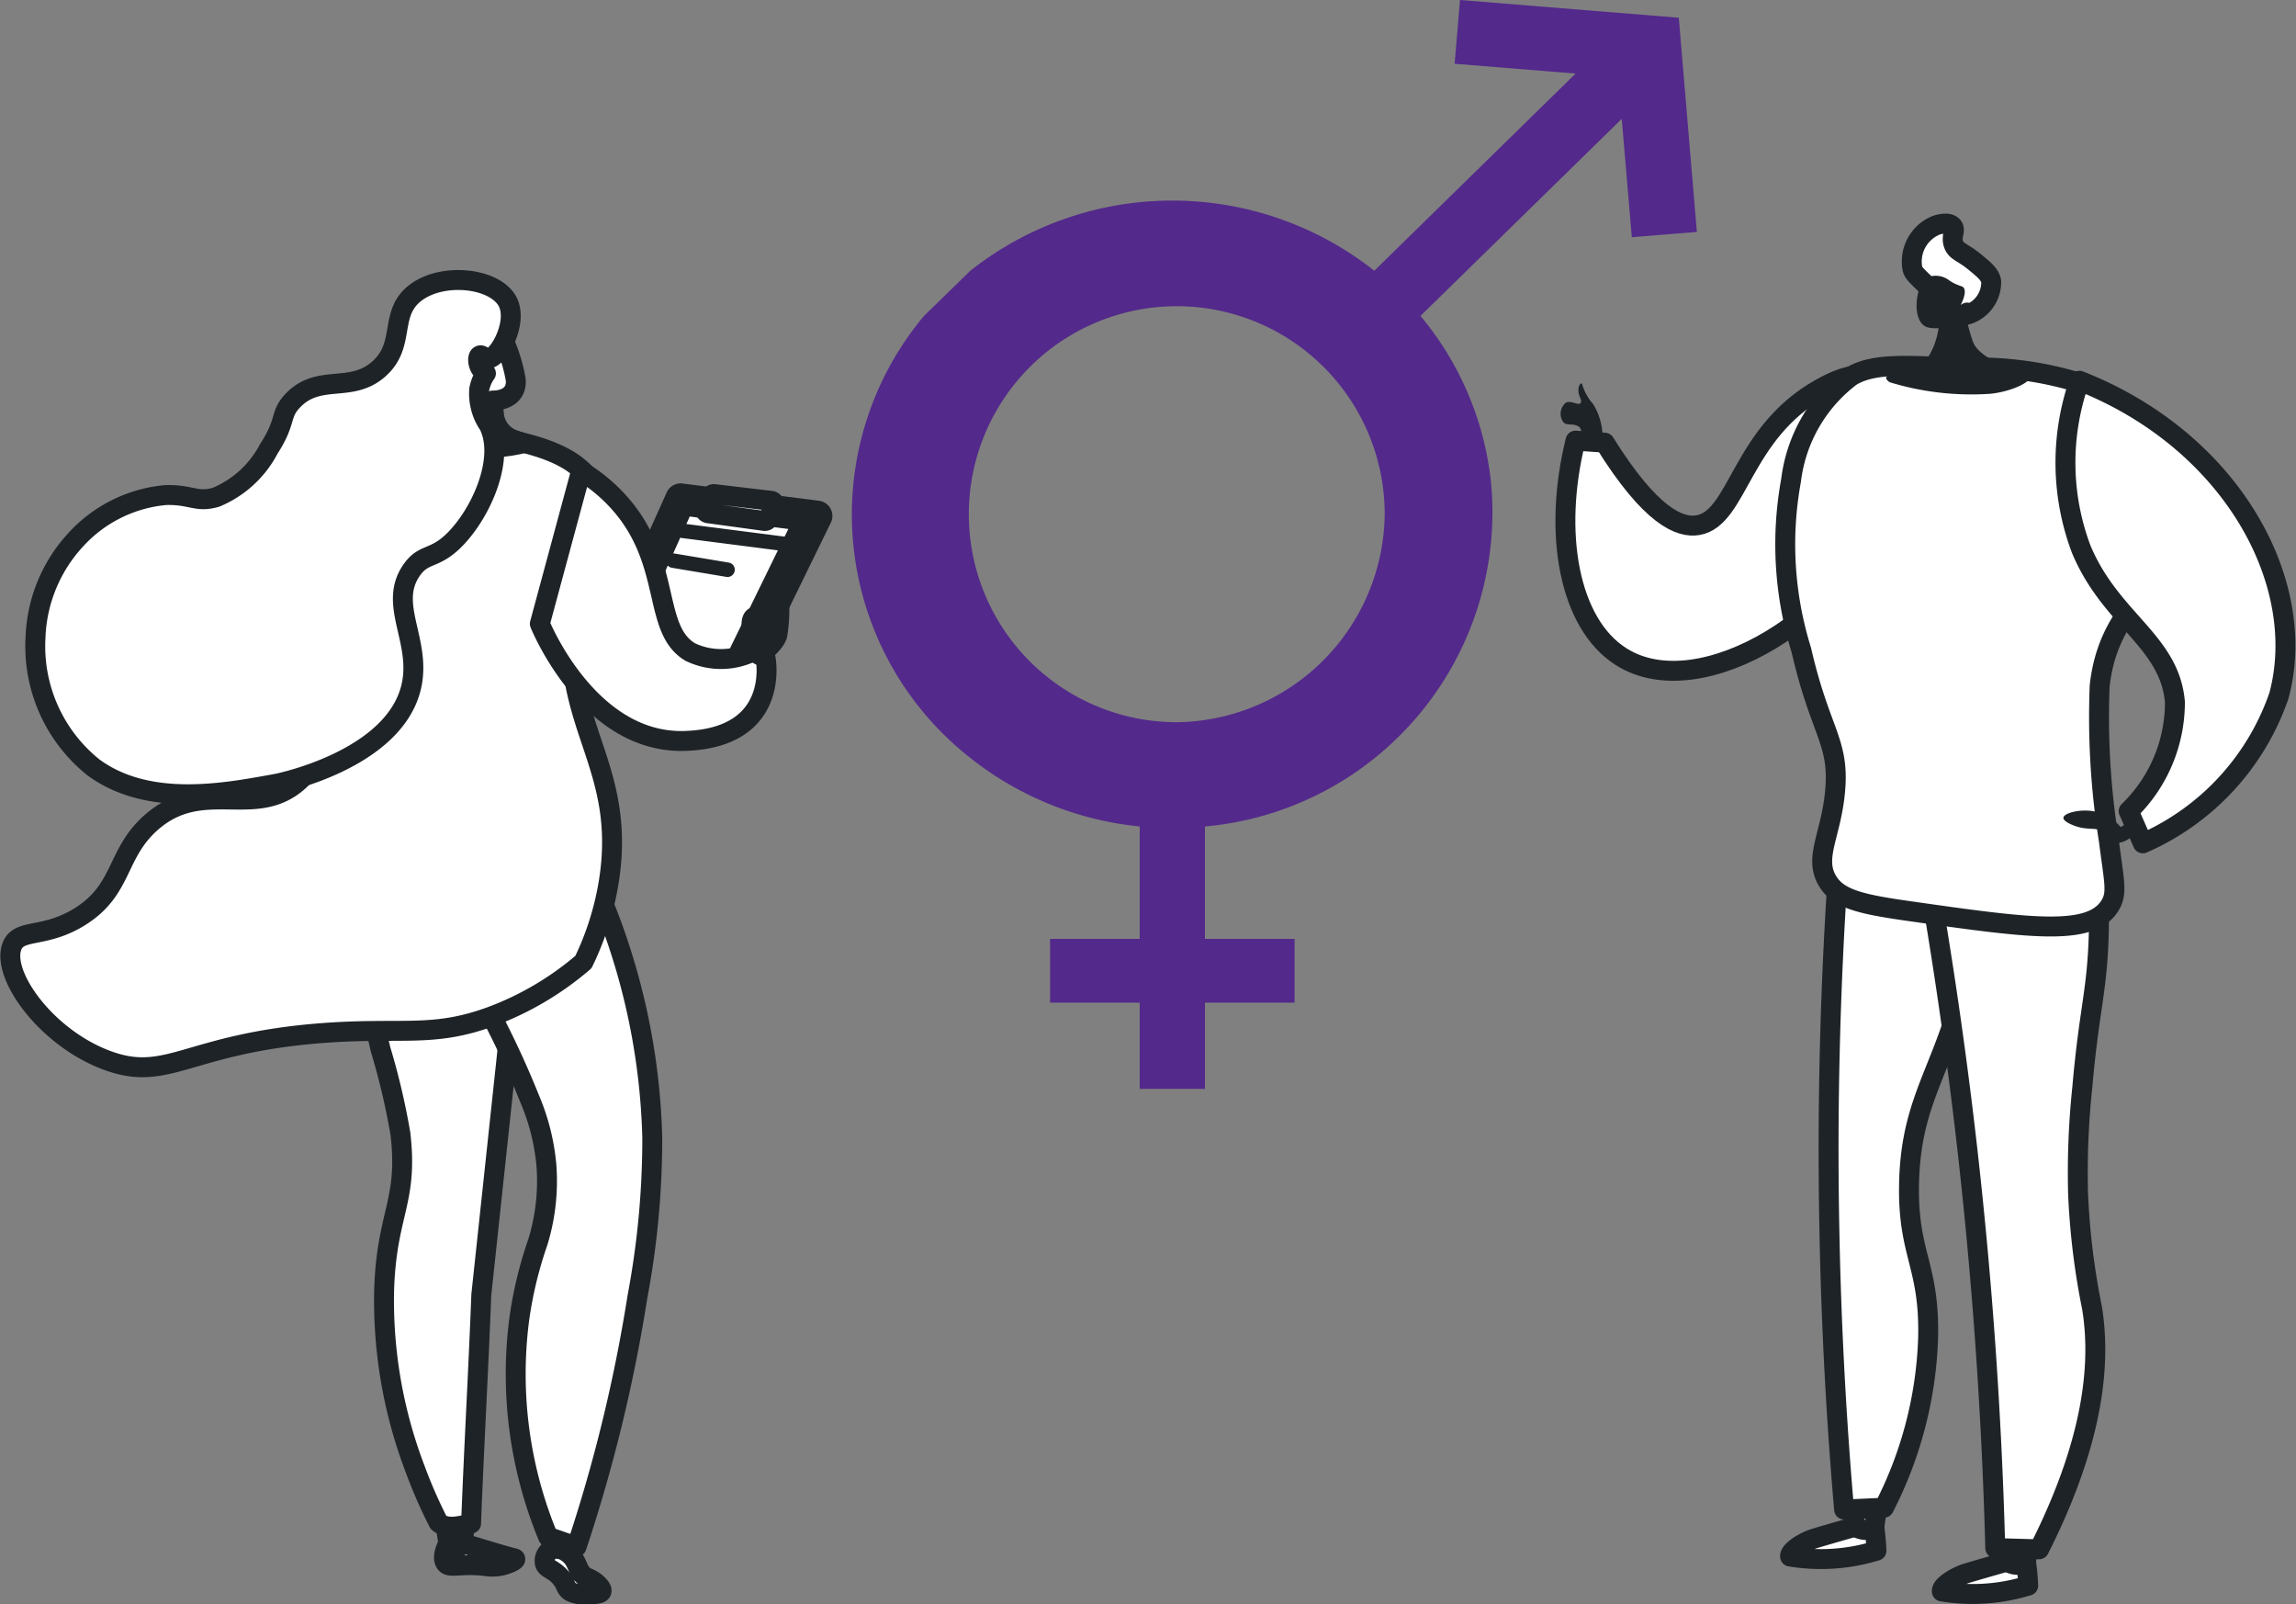
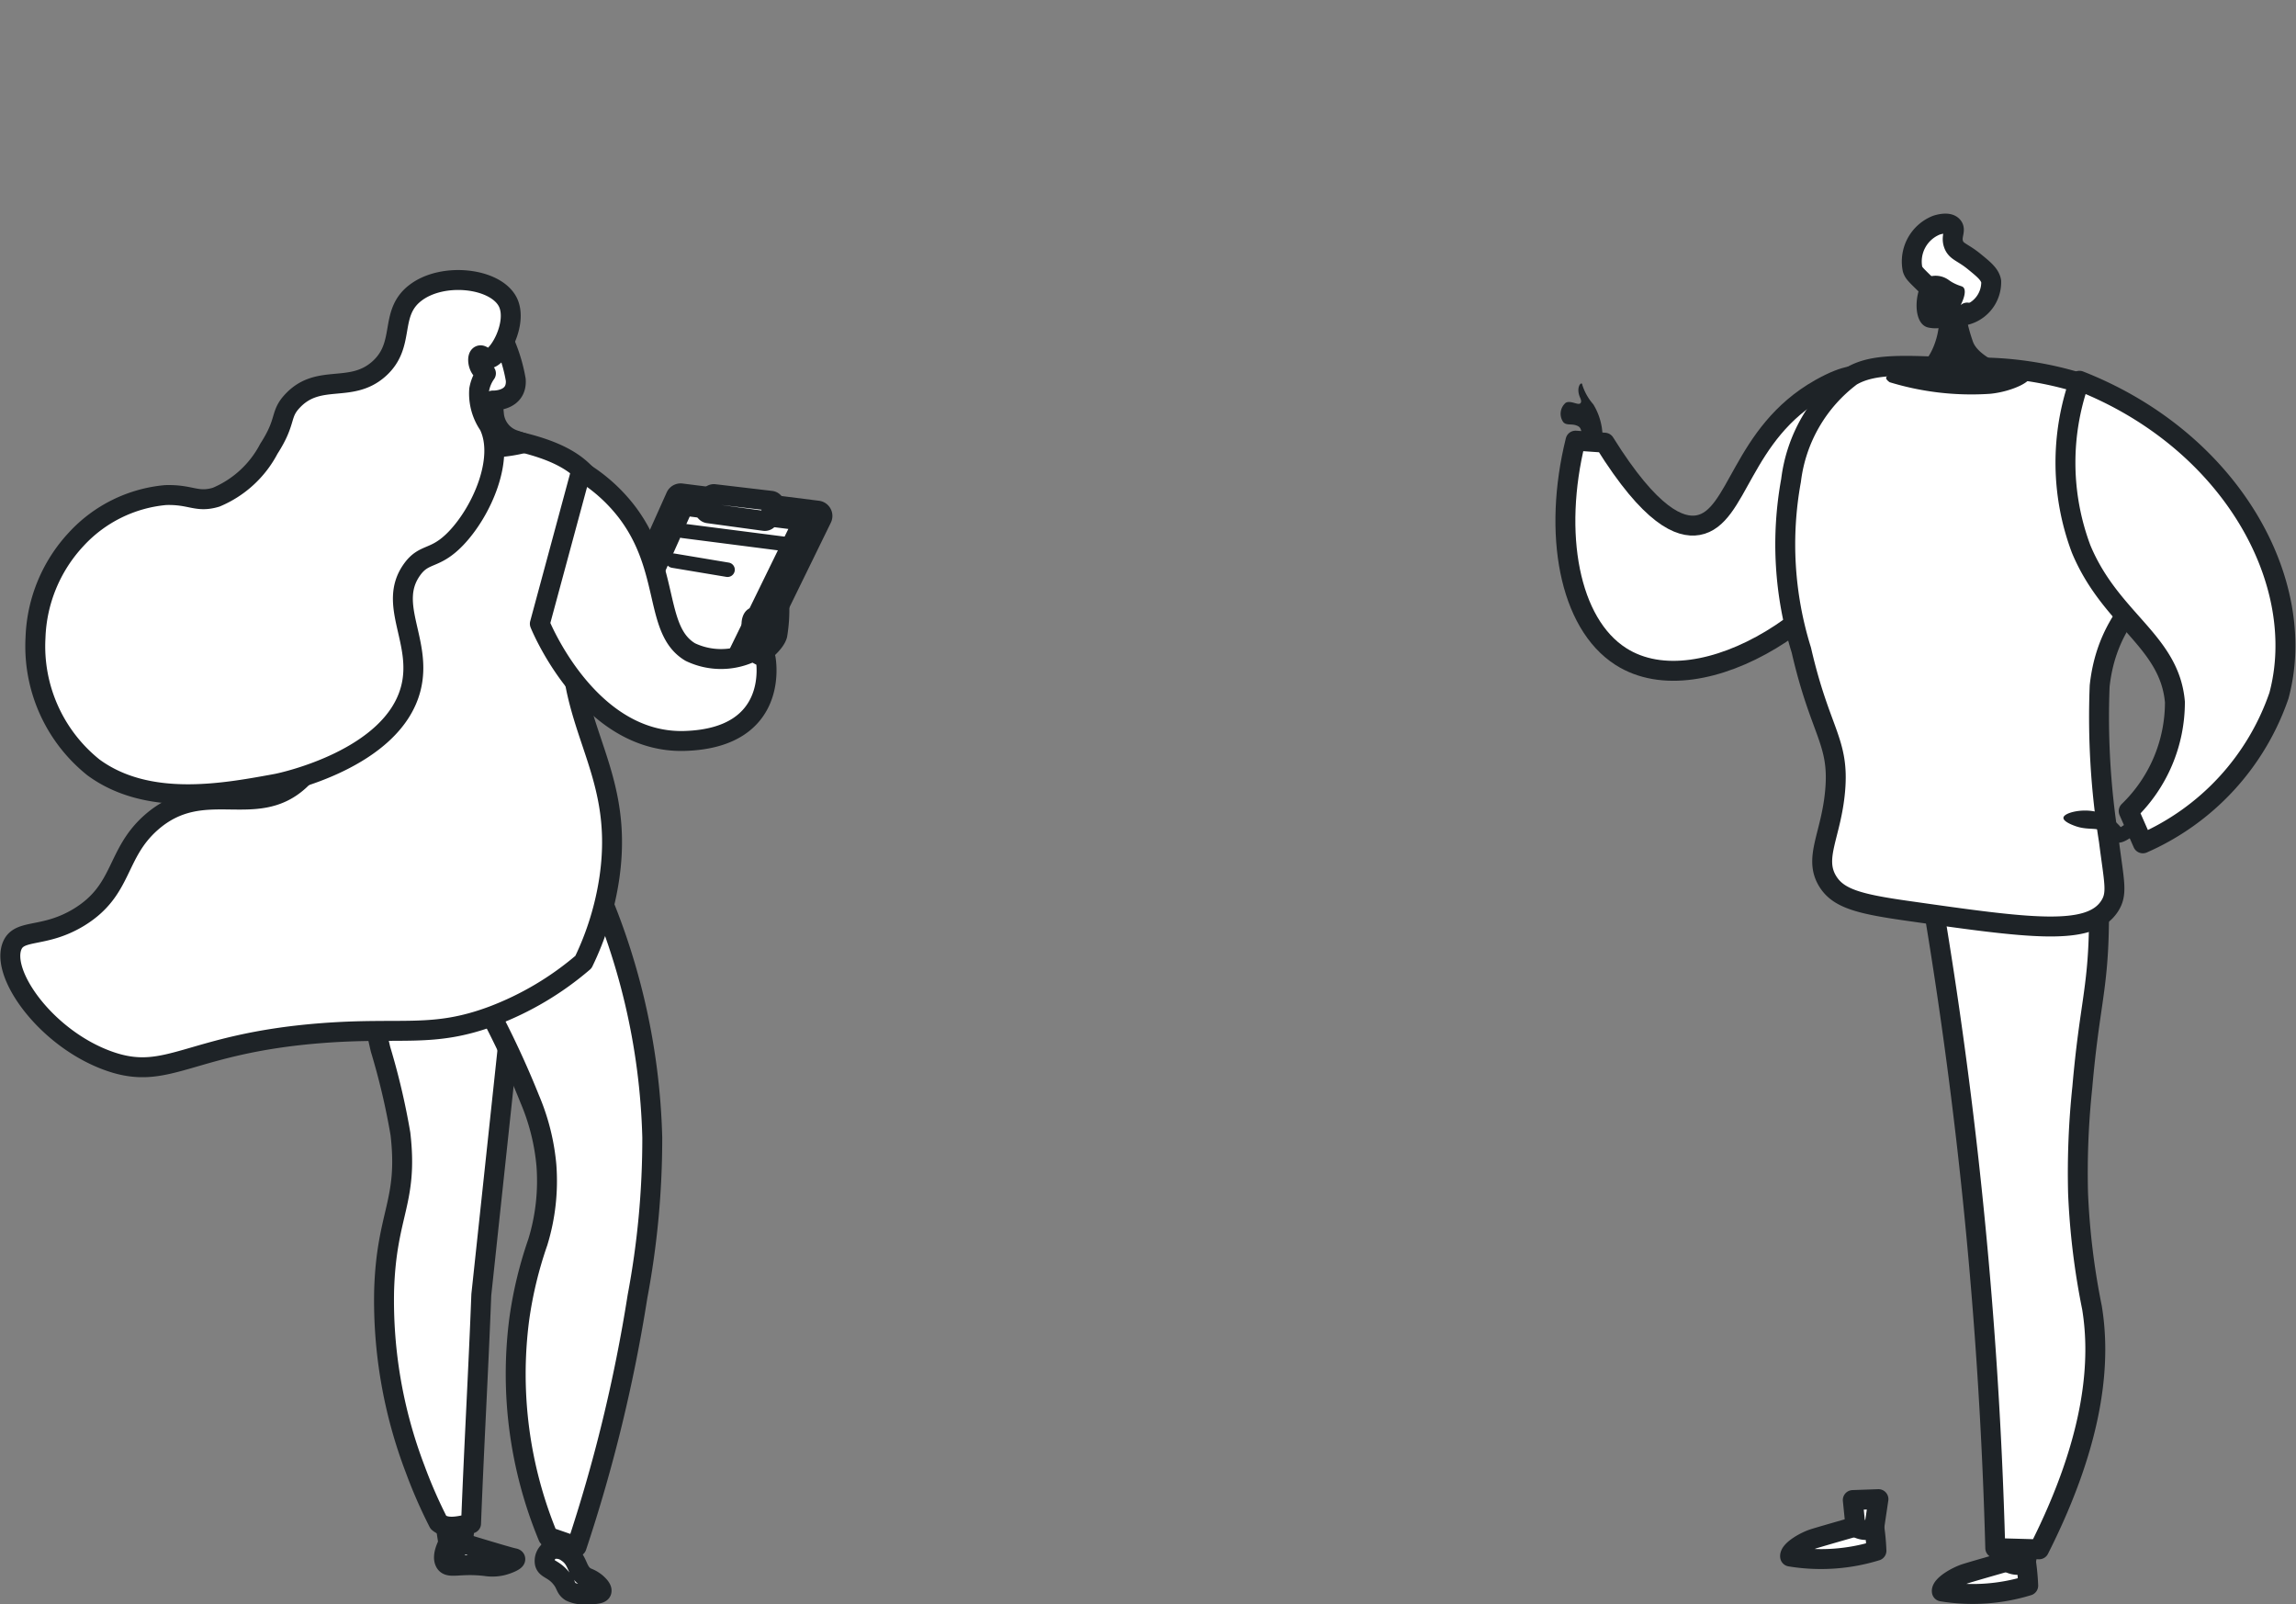
<svg xmlns="http://www.w3.org/2000/svg" width="57.626" height="40.247" viewBox="0 0 57.626 40.247">
  <rect x="0" y="0" width="57.626" height="40.247" fill="#808080" stroke="none" />
  <g transform="translate(0.259)">
    <g transform="translate(0 7.025)">
      <path d="M910.151,3169.35c-.143.292-.1.418-.068.474.1.162.357.008,1.015.086a1.083,1.083,0,0,0,.408-.014c.158-.038.343-.121.335-.163,0-.016-.031-.021-.042-.023-.183-.039-1.325-.39-1.325-.39Z" transform="translate(-899.167 -3137.64)" fill="#fff" stroke="#1e2327" stroke-linejoin="round" stroke-width="0.5" />
      <path d="M910.57,3145.119l.1.654s.281.2.355-.042a3.4,3.4,0,0,0,.051-.641Z" transform="translate(-899.673 -3114.053)" fill="#fff" stroke="#1e2327" stroke-linejoin="round" stroke-width="0.5" />
      <path d="M1010.846,3158.108l-.276.753-.4-.064.093-.7Z" transform="translate(-996.633 -3126.718)" fill="#fff" stroke="#1e2327" stroke-linejoin="round" stroke-width="0.5" />
      <path d="M1005.617,3175.693c-.194-.23-.367-.21-.4-.367a.325.325,0,0,1,.164-.335.442.442,0,0,1,.4.074c.3.2.218.5.5.632a.769.769,0,0,1,.242.145c.04.037.14.132.117.2s-.205.072-.375.07a.743.743,0,0,1-.4-.065C1005.726,3175.957,1005.766,3175.87,1005.617,3175.693Z" transform="translate(-991.803 -3143.135)" fill="#fff" stroke="#1e2327" stroke-linejoin="round" stroke-width="0.5" />
      <path d="M829.67,2556.07a21.559,21.559,0,0,0,.539,3.878,17.575,17.575,0,0,1,.5,2.123c.2,1.718-.348,1.977-.409,3.924a11.858,11.858,0,0,0,.78,4.493,12.269,12.269,0,0,0,.585,1.337c.2.167.5.1.817.024.075-1.951.182-3.788.257-5.739l.943-8.82Z" transform="translate(-820.918 -2540.648)" fill="#fff" stroke="#1e2327" stroke-linejoin="round" stroke-width="0.5" />
      <path d="M919.67,2535.4a22.813,22.813,0,0,1,1.9,3.714,5.491,5.491,0,0,1,.417,1.661,5.22,5.22,0,0,1-.216,1.928,10.08,10.08,0,0,0-.466,1.935,10.664,10.664,0,0,0,.724,5.456l.716.248a39.111,39.111,0,0,0,1.528-6.277,21.4,21.4,0,0,0,.371-3.988,16.743,16.743,0,0,0-1.586-6.692Z" transform="translate(-908.532 -2518.56)" fill="#fff" stroke="#1e2327" stroke-linejoin="round" stroke-width="0.5" />
      <path d="M510.924,2115.45c1.509.226,2.659.471,3.187,1.247.557.82-.287,1.464-.482,3.293-.3,2.8,1.331,3.81.928,6.632a7.264,7.264,0,0,1-.654,2.131,7.653,7.653,0,0,1-2.277,1.352c-1.513.565-2.271.272-4.319.433-3.35.264-3.831,1.247-5.359.682-1.545-.572-2.688-2.181-2.378-2.887.186-.422.8-.174,1.674-.706,1.12-.686.91-1.584,1.814-2.379,1.3-1.14,2.593-.044,3.7-1.036s1.208-3.386.692-4.792c-.338-.919-.365-1.925-.621-2.869a.611.611,0,0,1,.006-.348c.176-.549,1.172-.676,1.925-.764A8.67,8.67,0,0,1,510.924,2115.45Z" transform="translate(-499.519 -2111.639)" fill="#fff" stroke="#1e2327" stroke-linejoin="round" stroke-width="0.5" />
      <path d="M894.611,2019.271a4.073,4.073,0,0,1,.469,1.314c.037.545-.579.519-.579.519l.031.345a.747.747,0,0,0,.5.64l.245.084a3.755,3.755,0,0,1-2.458-.22l.249-.03a.746.746,0,0,0,.655-.681l.012-.147S893.424,2019.4,894.611,2019.271Z" transform="translate(-882.394 -2018.079)" fill="#fff" stroke="#1e2327" stroke-linejoin="round" stroke-width="0.5" />
      <path d="M1055.51,2180.7l1.962-4.377a.134.134,0,0,1,.139-.08l3.429.433a.134.134,0,0,1,.1.192l-2.312,4.729a.133.133,0,0,1-.153.072l-3.052-.755Z" transform="translate(-1040.771 -2170.888)" fill="#fff" stroke="#1e2327" stroke-linejoin="round" stroke-width="0.5" />
      <path d="M1075.87,2191.887l1.588-3.544a.109.109,0,0,1,.113-.063l2.776.35a.11.11,0,0,1,.082.056.108.108,0,0,1,0,.1l-1.872,3.829a.11.11,0,0,1-.124.058l-2.472-.611Z" transform="translate(-1060.591 -2182.606)" fill="#fff" stroke="#1e2327" stroke-linejoin="round" stroke-width="0.5" />
      <path d="M1157.173,2177.318l.125-.283a.1.1,0,0,1,.1-.059l1.427.168a.1.1,0,0,1,.075.049.1.1,0,0,1,0,.09l-.141.309a.1.1,0,0,1-.1.057l-1.412-.193a.1.1,0,0,1-.078-.138Z" transform="translate(-1139.731 -2171.603)" fill="#fff" stroke="#1e2327" stroke-linejoin="round" stroke-width="0.5" />
      <path d="M1136.474,2210.052h-.006l-2.515-.323a.057.057,0,0,1-.049-.063.058.058,0,0,1,.064-.049l2.515.323a.057.057,0,1,1-.008.113Z" transform="translate(-1117.086 -2203.379)" fill="#fff" stroke="#1e2327" stroke-linejoin="round" stroke-width="0.25" />
      <path d="M1126.3,2238.188h-.009l-1.364-.228a.057.057,0,0,1-.045-.035.058.058,0,0,1,.009-.058.06.06,0,0,1,.055-.019l1.364.228a.056.056,0,0,1,.049.061.057.057,0,0,1-.059.052Z" transform="translate(-1108.301 -2230.862)" fill="#fff" stroke="#1e2327" stroke-linejoin="round" stroke-width="0.25" />
      <path d="M1201.233,2282.48s.559-.381.624-.648a3.863,3.863,0,0,0,.049-.772l-.326.711a.384.384,0,0,1-.225-.28c-.068-.234-.182-.02-.136.158A5.25,5.25,0,0,1,1201.233,2282.48Z" transform="translate(-1182.606 -2272.928)" fill="#fff" stroke="#1e2327" stroke-linejoin="round" stroke-width="0.5" />
      <path d="M1001.836,2155.14a4.156,4.156,0,0,1,1.134,1.005c1.119,1.448.683,2.991,1.608,3.537a1.787,1.787,0,0,0,1.568-.013l.322.171s.393,2-2.033,2.072-3.634-2.941-3.634-2.941Z" transform="translate(-987.511 -2150.346)" fill="#fff" stroke="#1e2327" stroke-linejoin="round" stroke-width="0.5" />
      <path d="M534.526,1976.284c-.082,0-.152-.108-.207-.075s-.049.186.005.29a.384.384,0,0,0,.152.157,1,1,0,0,0-.169.406,1.393,1.393,0,0,0,.242.892c.411.828-.172,2.163-.828,2.845-.534.554-.792.341-1.108.792-.615.875.28,1.806-.023,2.974-.46,1.776-3.237,2.361-3.352,2.384l-.123.023c-1.246.226-3.135.568-4.492-.431a3.893,3.893,0,0,1-1.452-3.252,3.805,3.805,0,0,1,1.019-2.468,3.473,3.473,0,0,1,2.246-1.111c.644-.02.779.2,1.269.053a2.642,2.642,0,0,0,1.323-1.215c.459-.71.263-.855.6-1.207.654-.689,1.45-.176,2.151-.787s.249-1.389.918-1.911c.689-.539,2.034-.385,2.333.233C535.283,1975.407,534.778,1976.3,534.526,1976.284Z" transform="translate(-522.539 -1974.313)" fill="#fff" stroke="#1e2327" stroke-linejoin="round" stroke-width="0.5" />
    </g>
    <g transform="translate(38.911 5.608)">
      <path d="M2738.147,3186.64a5.561,5.561,0,0,1,.077.733,4.731,4.731,0,0,1-2.167.146c-.021-.145.353-.374.616-.454s1.035-.3,1.035-.3Z" transform="translate(-2730.298 -3154.072)" fill="#fff" stroke="#1e2327" stroke-linejoin="round" stroke-width="0.5" />
      <path d="M2795,3165.653l.068.671a.487.487,0,0,0,.467.038l.109-.732Z" transform="translate(-2787.668 -3133.623)" fill="#fff" stroke="#1e2327" stroke-linejoin="round" stroke-width="0.5" />
      <path d="M2880.848,3219.47a5.749,5.749,0,0,1,.077.733,4.745,4.745,0,0,1-2.168.146c-.022-.144.353-.373.616-.454s1.034-.3,1.034-.3Z" transform="translate(-2869.19 -3186.026)" fill="#fff" stroke="#1e2327" stroke-linejoin="round" stroke-width="0.5" />
      <path d="M2937.69,3198.482l.069.671a.484.484,0,0,0,.466.038l.109-.731Z" transform="translate(-2926.551 -3165.577)" fill="#fff" stroke="#1e2327" stroke-linejoin="round" stroke-width="0.5" />
-       <path d="M2773.3,2498.656l-.74,1.5c-.2,2.854-.3,5.958-.234,9.278.047,2.469.179,4.81.369,7.005l1-.046a10.015,10.015,0,0,0,1.107-4.21c.055-1.873-.513-2.121-.477-3.914.047-2.324,1.021-2.945,1.541-5.74a14.938,14.938,0,0,0,.173-4.16Z" transform="translate(-2765.581 -2484.171)" fill="#fff" stroke="#1e2327" stroke-linejoin="round" stroke-width="0.5" />
      <path d="M2859.25,2517.034c.463,2.526.872,5.229,1.191,8.095.385,3.462.591,6.726.672,9.755l1.1.031c1.447-2.862,1.535-4.8,1.327-6.066a18.283,18.283,0,0,1-.349-2.868,20.474,20.474,0,0,1,.107-2.662c.174-1.995.385-2.43.415-3.956.029-1.431.034-2.156-.373-2.579C2862.264,2515.668,2859.463,2516.936,2859.25,2517.034Z" transform="translate(-2850.205 -2501.649)" fill="#fff" stroke="#1e2327" stroke-linejoin="round" stroke-width="0.5" />
      <path d="M2521.126,2117.294a1.363,1.363,0,0,1-.274-.483c-.008-.121-.177.045-.057.315.036.081.029.113.01.137-.054.07-.242-.079-.371-.008a.362.362,0,0,0-.063.483c.085.1.215.027.365.1.119.057.09.2.148.571.119-.005.385.2.43.085A1.583,1.583,0,0,0,2521.126,2117.294Z" transform="translate(-2520.307 -2112.757)" fill="#1e2327" />
      <path d="M2525.719,2111.1l-.732-.051c-.576,2.327-.163,4.586,1.137,5.416,2.031,1.3,5.807-1.147,6.625-3.809.359-1.168.277-2.854-.44-3.182-.2-.091-.507-.105-1.178.271-2,1.123-2.053,3.245-3.069,3.425C2527.608,2113.248,2526.878,2112.96,2525.719,2111.1Z" transform="translate(-2524.614 -2105.601)" fill="#fff" stroke="#1e2327" stroke-linejoin="round" stroke-width="0.5" />
      <path d="M2731.875,2113.126c-.352-.584.09-1.148.19-2.253.114-1.255-.369-1.462-.847-3.539a8.921,8.921,0,0,1-.258-4.261,3.846,3.846,0,0,1,1.514-2.615c.539-.314,1.275-.283,2.725-.207a8.736,8.736,0,0,1,3.358.493c.1.052,2.132,1.157,2.271,2.961.143,1.835-1.856,2.082-2.123,4.529a19.65,19.65,0,0,0,.232,3.885c.133,1.052.224,1.321.016,1.64-.5.768-2.032.549-5.1.112C2732.655,2113.7,2732.138,2113.562,2731.875,2113.126Z" transform="translate(-2725.177 -2096.629)" fill="#fff" stroke="#1e2327" stroke-linejoin="round" stroke-width="0.5" />
      <path d="M2995.069,2518.323l-.507.324a1.188,1.188,0,0,0-.632-.389c-.371-.082-.8.035-.806.153-.008.1.251.191.291.206.323.119.564.02.694.15a.994.994,0,0,0,.237.211.625.625,0,0,0,.091.047c.216.084.587-.292.618-.325Z" transform="translate(-2980.505 -2503.501)" fill="#1e2327" />
      <path d="M2995.8,2118.433a6.162,6.162,0,0,1-.042-4.223c3.819,1.5,5.767,5.072,5.006,7.9a6.274,6.274,0,0,1-3.416,3.706l-.355-.808a3.8,3.8,0,0,0,1.16-2.736C2998.022,2120.736,2996.542,2120.212,2995.8,2118.433Z" transform="translate(-2982.736 -2110.264)" fill="#fff" stroke="#1e2327" stroke-linejoin="round" stroke-width="0.5" />
      <path d="M2828.359,2034.35a4.105,4.105,0,0,0,.238,1.168c.186.452,1.174.736,1.373.837s-.374.4-.951.454a7.019,7.019,0,0,1-2.52-.291c-.3-.218.239-.2.65-.353s.649-.956.577-1.321S2828.359,2034.35,2828.359,2034.35Z" transform="translate(-2818.243 -2032.536)" fill="#1e2327" />
      <path d="M2850.457,1967.951c-.3-.293-.341-.328-.373-.43a.981.981,0,0,1,.6-1.1c.022-.007.3-.1.406.025.09.1-.043.244.021.442s.219.2.516.441c.245.2.4.324.432.5a.852.852,0,0,1-.75.868C2851.17,1968.686,2851.133,1968.615,2850.457,1967.951Z" transform="translate(-2841.253 -1966.379)" fill="#fff" stroke="#1e2327" stroke-linejoin="round" stroke-width="0.5" />
      <path d="M2856.011,2016.551a.848.848,0,0,1-.8.24c-.434-.107-.323-1.1-.005-1.261a.558.558,0,0,1,.443.021c.086.041.11.083.251.148s.171.051.206.094.063.165-.075.438a.243.243,0,0,1,.271-.038.148.148,0,0,1,.048.067C2856.388,2016.384,2856.259,2016.509,2856.011,2016.551Z" transform="translate(-2845.992 -2014.183)" fill="#1e2327" />
    </g>
    <g transform="translate(21.121)">
-       <path d="M1222.324,1090.952l1.633-.132-.454-5.375-5.491-.445-.135,1.6,3.036.246-5.052,4.947a8.179,8.179,0,0,0-10.139,0l-1.162,1.132a7.761,7.761,0,0,0,1.145,11.079,8.136,8.136,0,0,0,4.268,1.733v2.82h-2.25v1.6h2.25v2.164h1.638v-2.164h2.249v-1.6h-2.25v-2.82a7.917,7.917,0,0,0,7.18-8.635,7.788,7.788,0,0,0-1.77-4.175l5.051-4.944Zm-11.532,12.168a5.219,5.219,0,1,1,5.33-5.217h0a5.281,5.281,0,0,1-5.33,5.218Z" transform="translate(-1202.748 -1085)" fill="#53298b" />
-     </g>
+       </g>
  </g>
</svg>